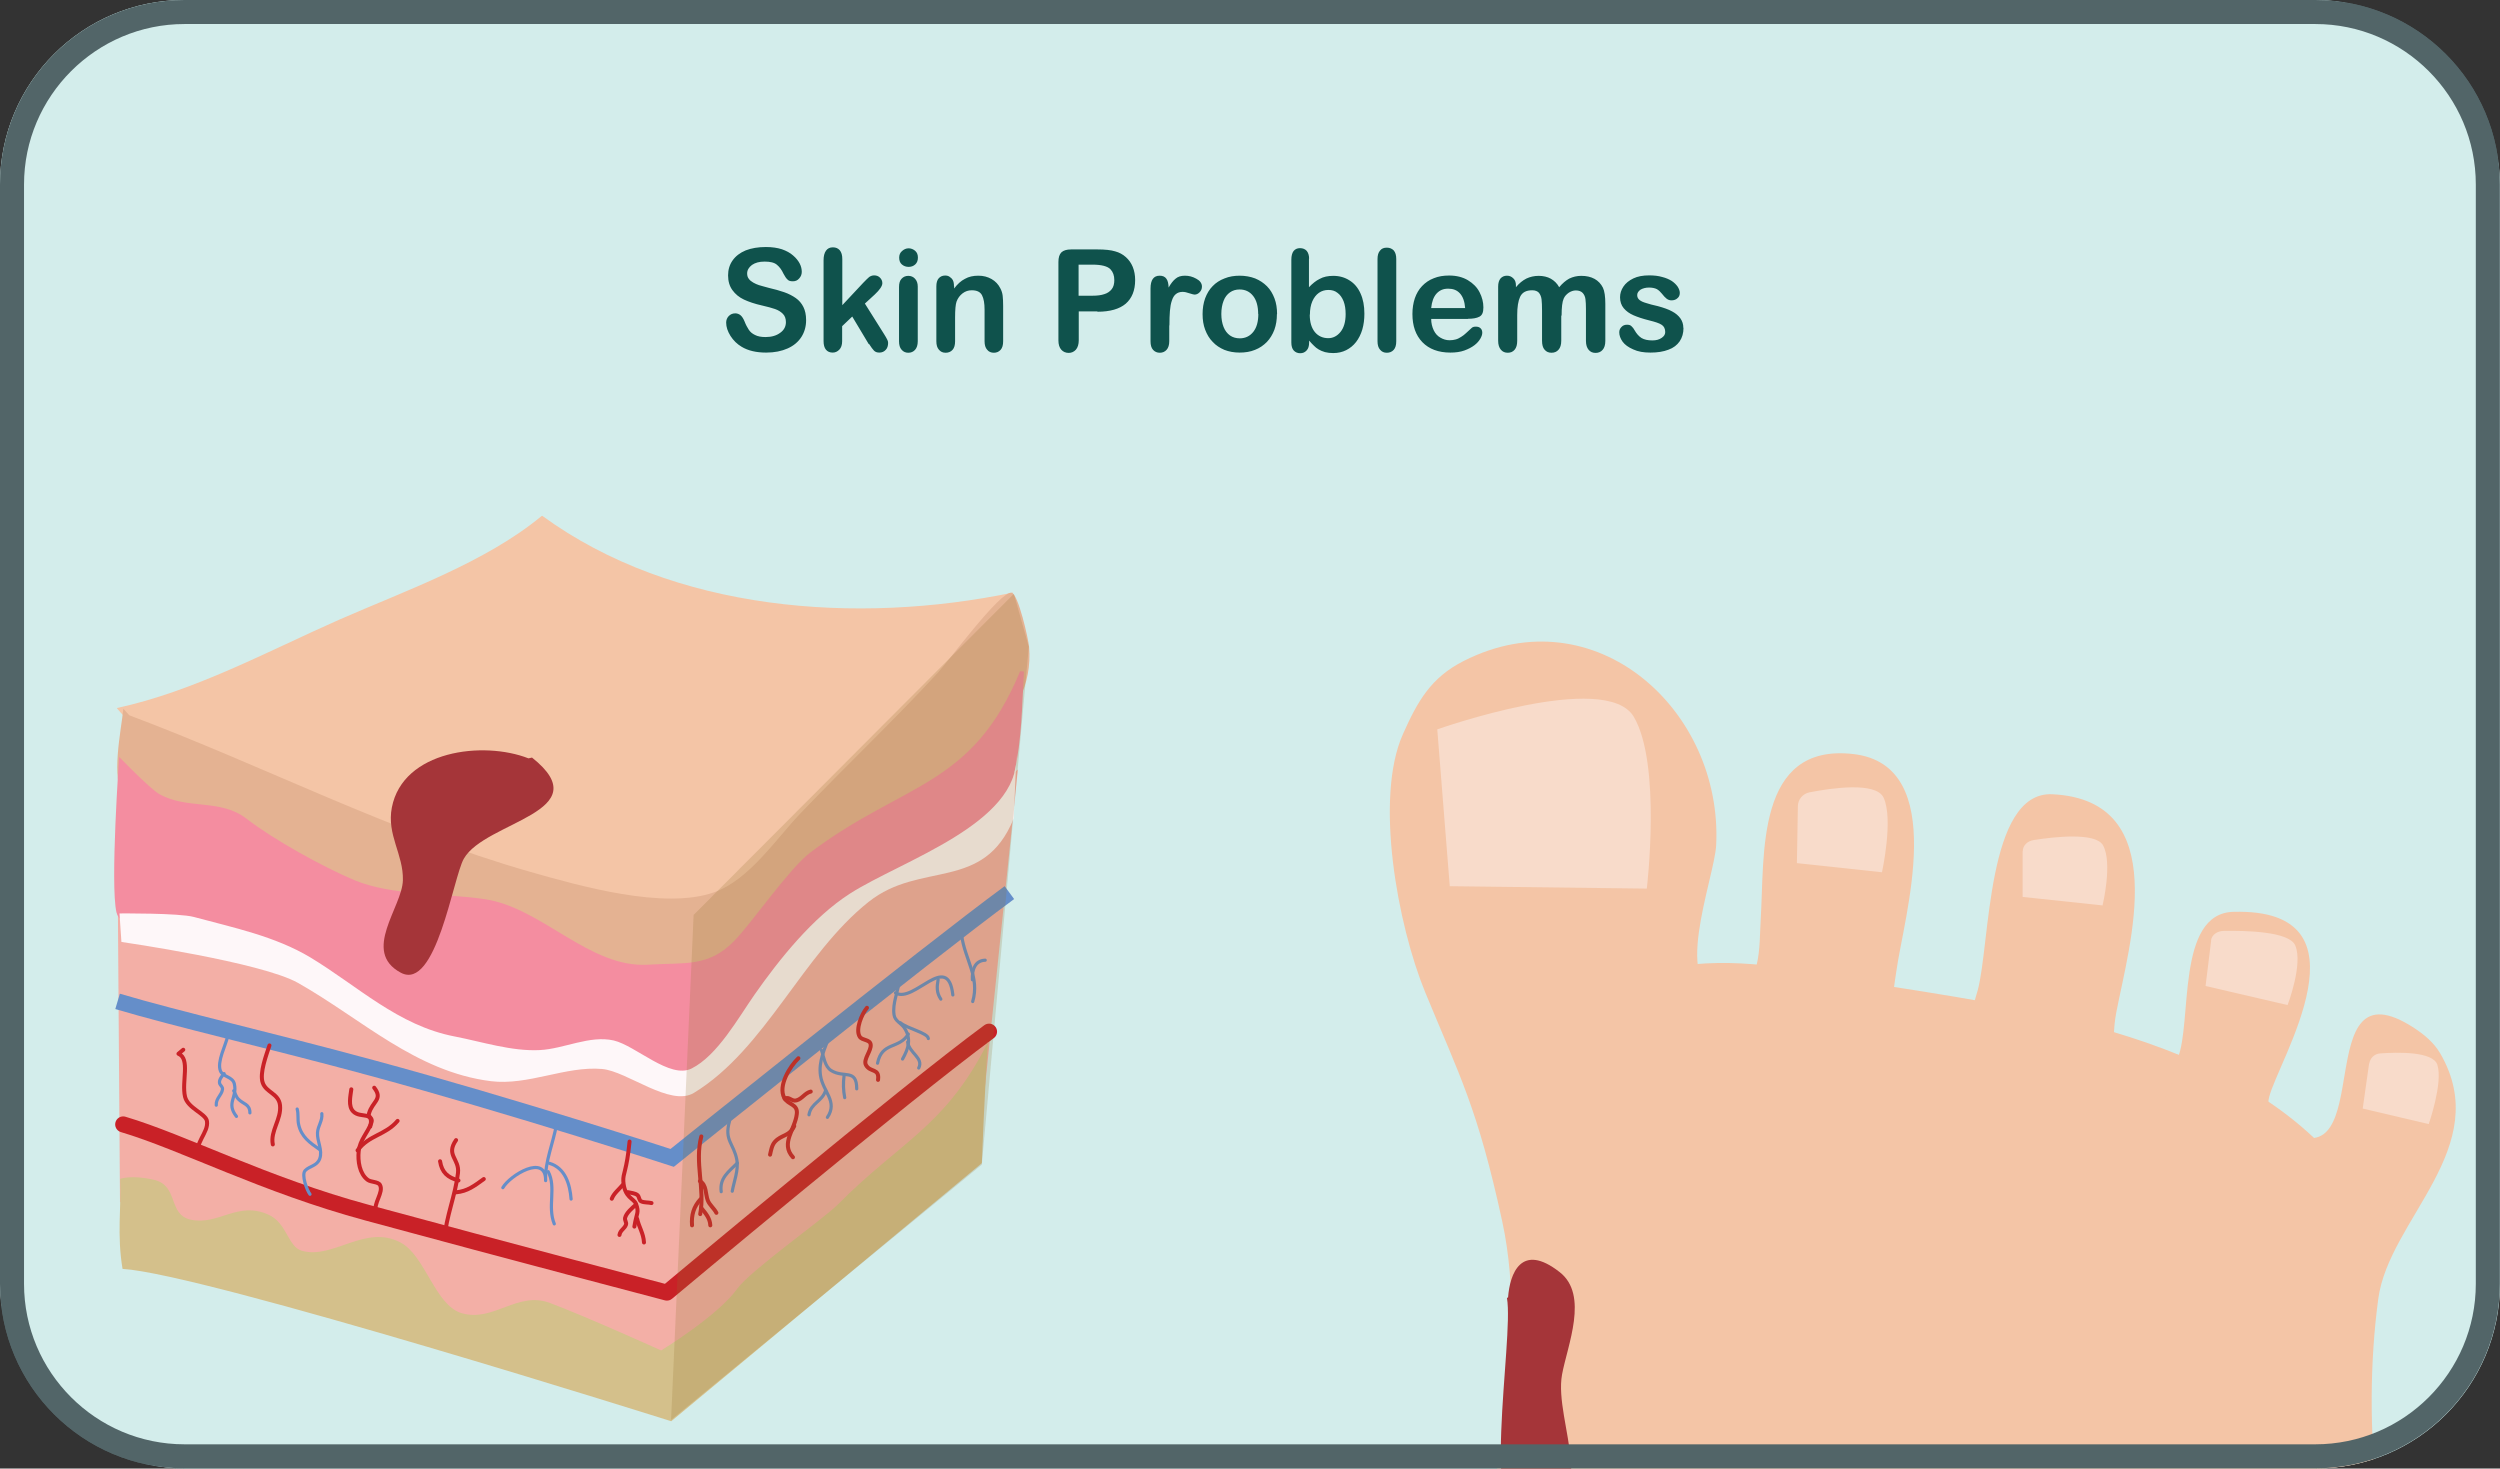
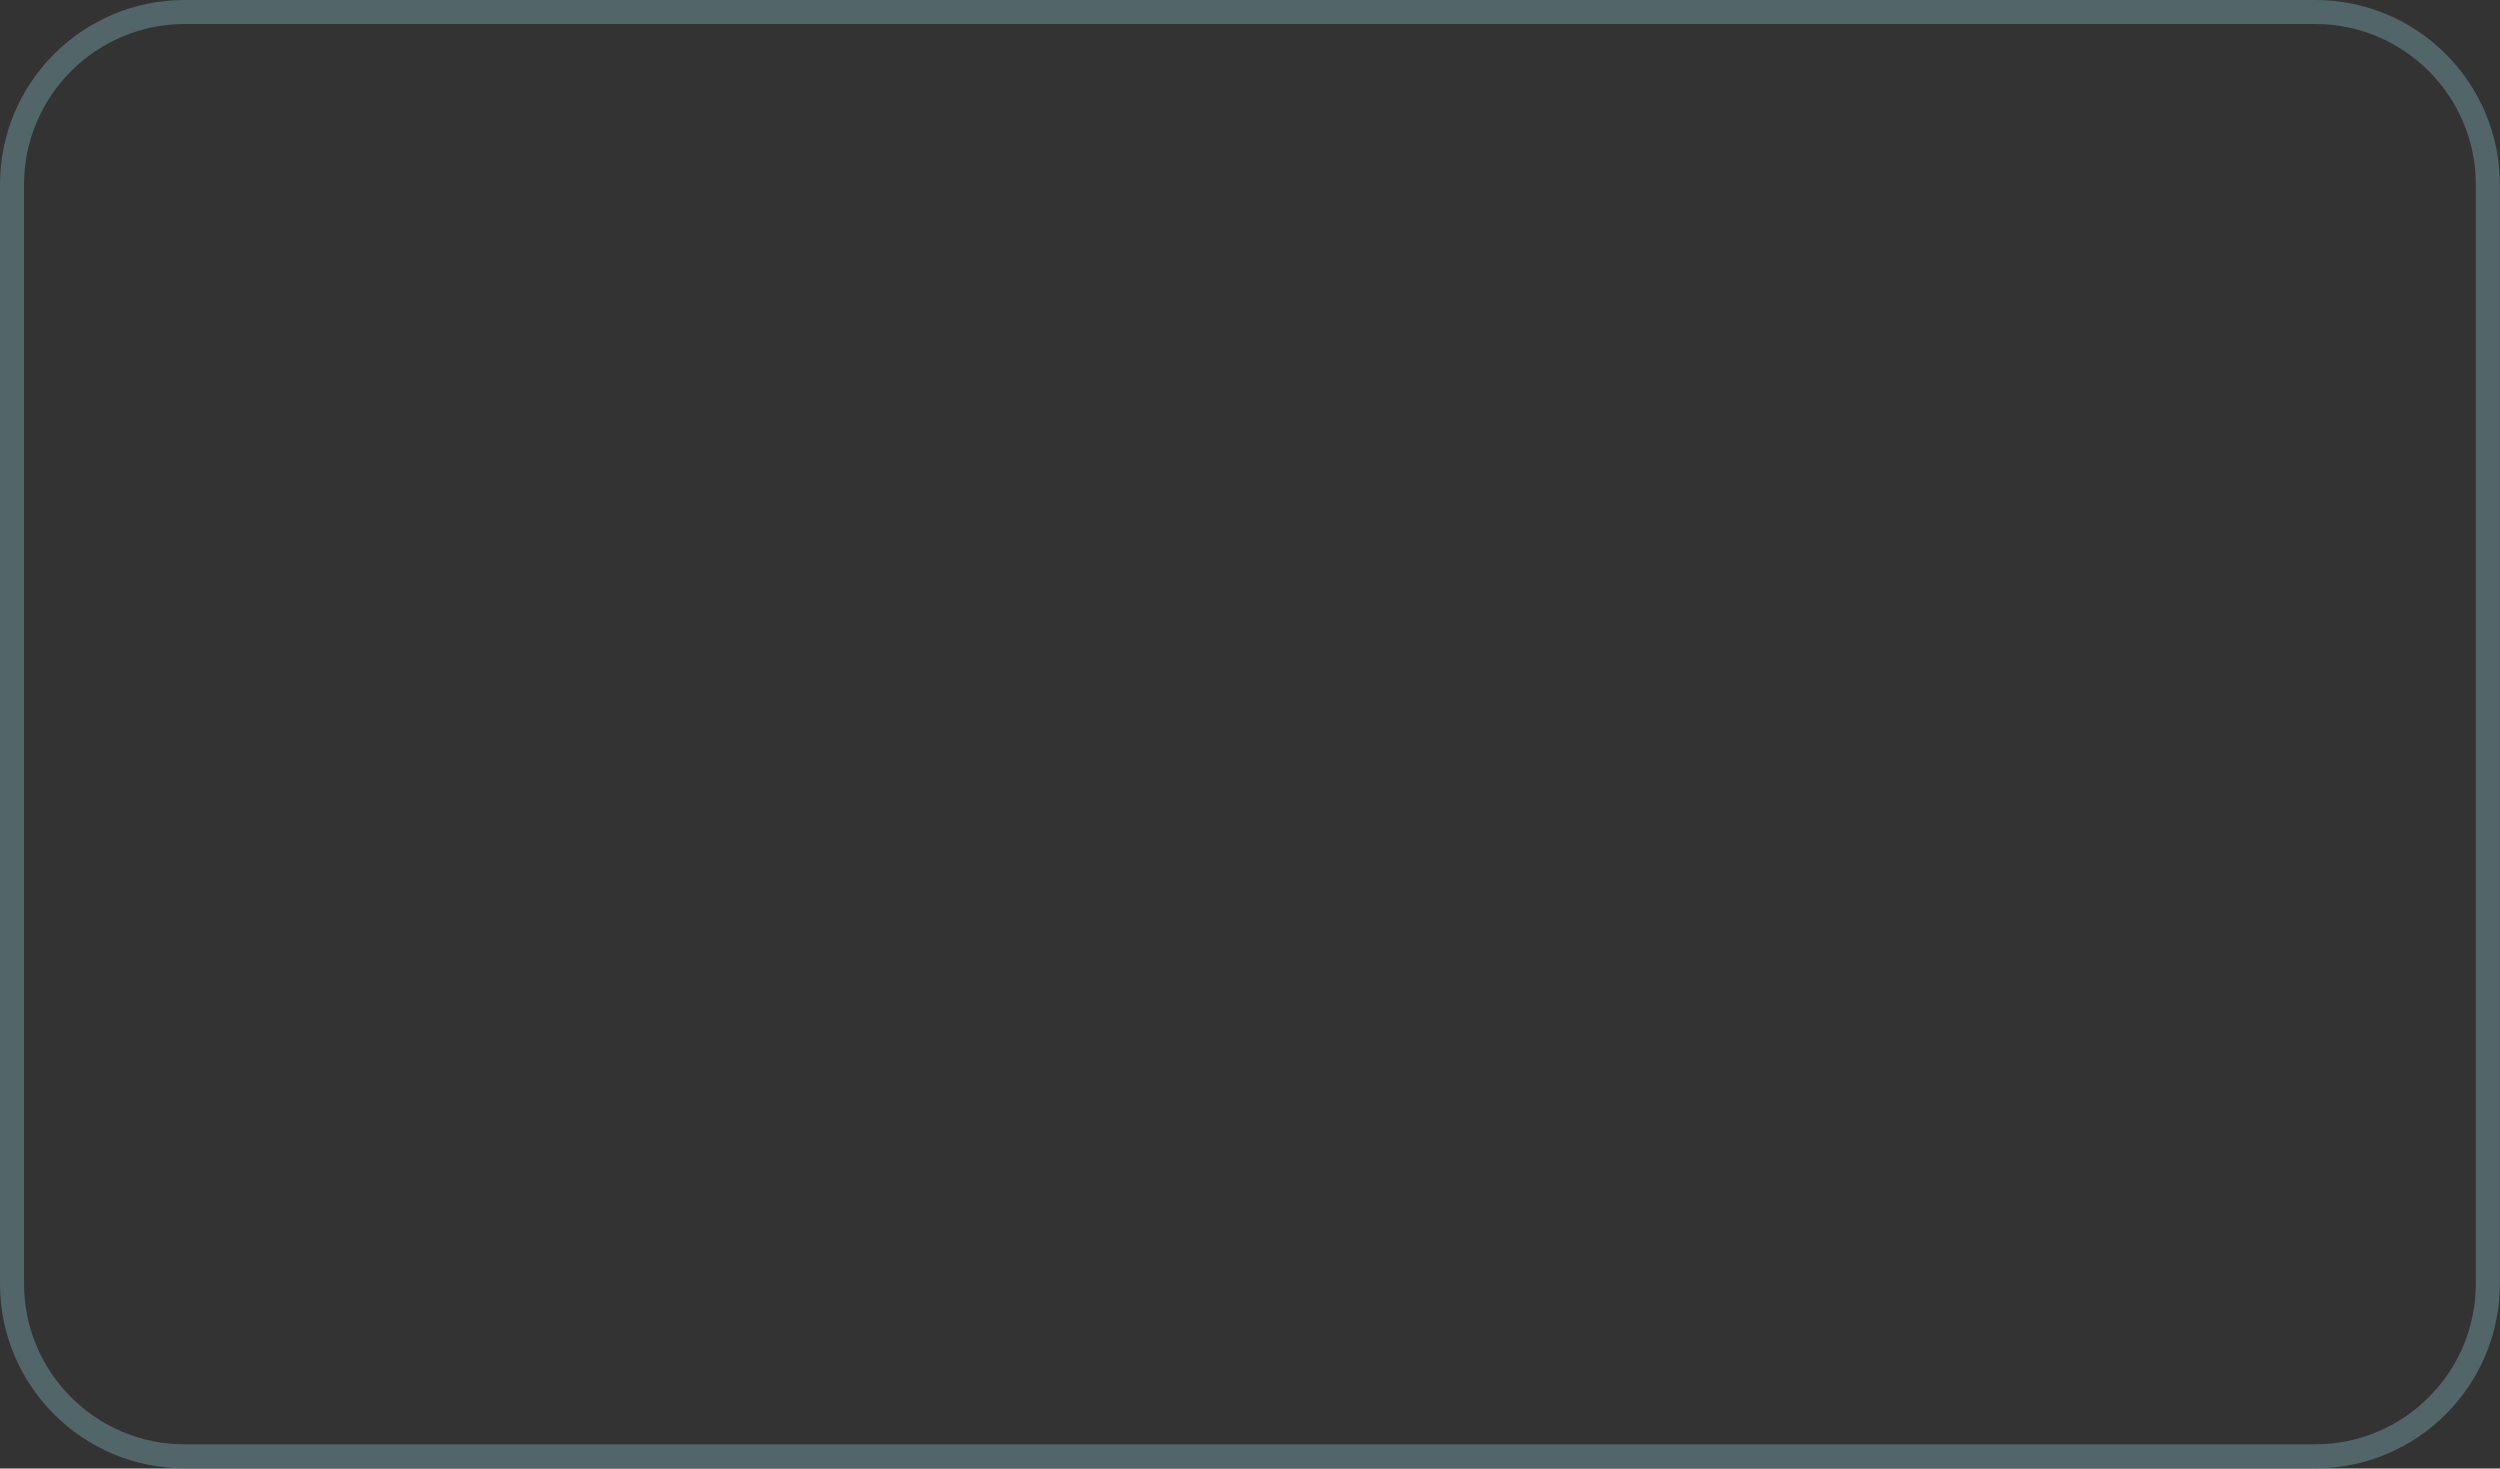
<svg xmlns="http://www.w3.org/2000/svg" id="Layer_1" data-name="Layer 1" viewBox="0 0 156.06 91.67">
  <rect x="0" y="0" width="156.06" height="91.67" fill="#333333" stroke="none" />
  <defs>
    <style>
      .cls-1, .cls-2, .cls-3, .cls-4, .cls-5 {
        fill: none;
      }

      .cls-1, .cls-3, .cls-5 {
        stroke-linecap: round;
        stroke-linejoin: round;
      }

      .cls-1, .cls-5 {
        stroke: #c92127;
      }

      .cls-6 {
        clip-path: url(#clippath);
      }

      .cls-2, .cls-7, .cls-8, .cls-9, .cls-10, .cls-11, .cls-12, .cls-13, .cls-14, .cls-15, .cls-16, .cls-17, .cls-18 {
        stroke-width: 0px;
      }

      .cls-3 {
        stroke-width: .2px;
      }

      .cls-3, .cls-4 {
        stroke: #658ec9;
      }

      .cls-7 {
        fill: #93712b;
        isolation: isolate;
        opacity: .21;
      }

      .cls-4 {
        stroke-miterlimit: 10;
      }

      .cls-5 {
        stroke-width: .25px;
      }

      .cls-8 {
        fill: #f48da0;
      }

      .cls-9 {
        fill: #f3afa6;
      }

      .cls-10 {
        fill: #f4c5a6;
      }

      .cls-11 {
        fill: #f8dbca;
      }

      .cls-12 {
        fill: #526568;
      }

      .cls-13 {
        fill: #0f524c;
      }

      .cls-14 {
        fill: #d3edeb;
      }

      .cls-15 {
        fill: #d4c08b;
      }

      .cls-16 {
        fill: #a53539;
      }

      .cls-17 {
        fill: #fef7f9;
      }

      .cls-18 {
        fill: #e4b292;
      }
    </style>
    <clipPath id="clippath">
-       <rect class="cls-2" x="0" y="0" width="156.06" height="91.67" rx="11.52" ry="11.52" />
-     </clipPath>
+       </clipPath>
  </defs>
  <path class="cls-12" d="M144.53,1.5c5.53,0,10.02,4.5,10.02,10.02v68.62c0,5.53-4.5,10.02-10.02,10.02H11.52c-5.53,0-10.02-4.5-10.02-10.02V11.52C1.5,6,6,1.5,11.52,1.5h133.01M144.53,0H11.52C5.16,0,0,5.16,0,11.52v68.62c0,6.36,5.16,11.52,11.52,11.52h133.01c6.36,0,11.52-5.16,11.52-11.52V11.52c0-6.36-5.16-11.52-11.52-11.52h0Z" />
  <g class="cls-6">
-     <path id="_48" data-name="48" class="cls-14" d="M162.19,89.54c0,3.94-2.94,7.14-6.57,7.14H1.54c-3.63,0-6.57-3.21-6.57-7.14V2.63c0-3.95,2.94-7.14,6.57-7.14h154.09c3.63,0,6.57,3.2,6.57,7.14v86.91Z" />
+     <path id="_48" data-name="48" class="cls-14" d="M162.19,89.54c0,3.94-2.94,7.14-6.57,7.14H1.54c-3.63,0-6.57-3.21-6.57-7.14V2.63c0-3.95,2.94-7.14,6.57-7.14h154.09v86.91Z" />
    <g id="_53" data-name="53">
      <g id="_54" data-name="54">
        <path class="cls-13" d="M50.32,20c0,.38-.1.73-.29,1.03-.2.31-.48.55-.86.72-.38.17-.82.26-1.34.26-.62,0-1.13-.12-1.53-.36-.29-.17-.52-.4-.7-.68-.18-.29-.27-.56-.27-.83,0-.16.05-.29.16-.41.11-.11.24-.17.41-.17.13,0,.25.05.34.13.09.08.17.21.24.38.08.21.17.37.26.51.09.14.22.25.39.33.17.09.39.13.66.13.38,0,.68-.09.92-.27.24-.17.35-.4.35-.66,0-.21-.06-.39-.19-.52-.13-.13-.29-.23-.49-.3-.2-.07-.47-.14-.81-.22-.45-.1-.83-.23-1.13-.37-.3-.14-.54-.34-.72-.59-.18-.25-.27-.55-.27-.92,0-.35.09-.66.28-.93s.46-.48.82-.63c.36-.14.78-.21,1.26-.21.39,0,.72.05,1,.14.28.1.51.22.7.39.19.16.32.33.41.5.09.17.13.35.13.52,0,.15-.05.29-.16.41-.11.13-.24.18-.4.18-.15,0-.26-.03-.33-.11-.08-.07-.16-.19-.25-.36-.11-.24-.25-.43-.41-.56-.16-.14-.42-.2-.77-.2-.33,0-.59.07-.79.21-.2.15-.3.33-.3.53,0,.13.03.24.1.33.07.1.16.17.28.24.12.07.24.12.36.16.12.04.33.09.61.17.35.08.67.17.96.27.29.1.53.23.73.37.2.14.36.33.47.55.11.22.17.49.17.81ZM54.23,21.48l-1.03-1.72-.63.6v.94c0,.23-.06.41-.18.53-.12.12-.25.18-.41.18-.18,0-.32-.06-.42-.18-.1-.12-.15-.3-.15-.54v-5.04c0-.26.05-.46.15-.6.1-.14.24-.21.43-.21s.32.06.43.18c.11.13.16.31.16.56v2.87l1.31-1.4c.16-.17.29-.29.37-.36.09-.06.19-.1.31-.1.15,0,.27.05.36.14.1.1.15.21.15.35,0,.17-.16.41-.47.7l-.62.57,1.2,1.91c.09.14.15.25.19.33.04.07.06.14.06.21,0,.19-.05.34-.15.44-.1.11-.23.17-.4.17-.14,0-.25-.04-.33-.12-.08-.08-.18-.22-.31-.42ZM57.29,17.88v3.42c0,.24-.06.42-.17.54-.11.12-.25.18-.42.18s-.31-.06-.42-.19c-.11-.12-.16-.3-.16-.53v-3.38c0-.23.05-.41.16-.52.11-.12.25-.18.42-.18s.31.06.42.18c.11.12.17.28.17.49ZM56.72,16.66c-.16,0-.3-.05-.42-.15-.12-.1-.17-.25-.17-.43,0-.17.06-.31.18-.41.12-.11.26-.17.41-.17s.29.06.4.15c.12.1.18.24.18.43s-.06.33-.17.43c-.11.1-.25.15-.41.15ZM59.56,17.87v.14c.21-.28.43-.48.67-.6.24-.14.52-.2.84-.2s.58.07.83.21c.24.14.42.33.54.57.08.15.13.3.15.47.02.17.03.38.03.64v2.2c0,.24-.05.42-.16.54-.11.12-.25.18-.42.18s-.32-.06-.42-.19c-.11-.12-.16-.3-.16-.53v-1.97c0-.39-.05-.69-.16-.9-.11-.21-.32-.31-.64-.31-.21,0-.4.06-.57.19-.17.13-.3.3-.38.52-.06.17-.09.51-.09.99v1.48c0,.24-.05.42-.16.54-.11.12-.25.18-.43.18s-.31-.06-.42-.19c-.11-.12-.16-.3-.16-.53v-3.42c0-.23.05-.4.15-.51.1-.11.23-.17.4-.17.1,0,.2.02.28.08.08.05.15.12.2.21.05.1.07.22.07.37ZM68.5,19.44h-1.16v1.8c0,.25-.06.45-.18.59-.12.13-.27.2-.45.2s-.35-.07-.46-.2c-.12-.13-.18-.33-.18-.58v-4.89c0-.29.06-.48.19-.61.13-.12.33-.18.61-.18h1.63c.48,0,.85.04,1.11.12.26.07.48.19.67.36.19.17.33.37.43.61.1.25.15.52.15.82,0,.65-.2,1.14-.59,1.48-.39.33-.98.5-1.76.5ZM68.19,16.52h-.86v1.94h.86c.3,0,.55-.03.75-.1.2-.06.35-.17.46-.31.11-.14.16-.33.16-.56,0-.29-.08-.51-.24-.68-.18-.19-.56-.29-1.13-.29ZM72.99,20.31v.99c0,.24-.06.42-.17.54-.11.12-.25.18-.42.18s-.31-.06-.42-.18c-.11-.12-.16-.3-.16-.54v-3.29c0-.53.19-.8.57-.8.19,0,.33.06.42.19.09.12.13.3.14.55.14-.25.28-.43.43-.55.15-.13.34-.19.59-.19s.48.06.71.19c.23.12.35.29.35.49,0,.14-.05.26-.15.36-.1.1-.2.14-.32.14-.04,0-.15-.03-.31-.08-.16-.06-.31-.09-.43-.09-.17,0-.31.05-.42.14-.11.09-.19.22-.25.41-.06.17-.1.39-.12.64-.02.25-.03.55-.03.91ZM79.71,19.61c0,.35-.05.68-.16.98-.11.29-.27.55-.47.76-.21.21-.45.38-.74.49-.29.12-.61.17-.96.17s-.67-.06-.95-.17c-.28-.12-.53-.28-.73-.5-.21-.21-.36-.47-.47-.76-.11-.29-.16-.61-.16-.97s.05-.68.16-.99c.11-.29.26-.55.47-.76.2-.21.45-.37.74-.48.29-.12.61-.17.95-.17s.67.06.96.17c.29.12.53.28.74.49.21.21.36.47.47.76.11.29.16.62.16.98ZM78.54,19.61c0-.48-.1-.86-.31-1.13-.21-.27-.49-.41-.85-.41-.23,0-.43.06-.6.18-.17.12-.31.29-.4.53-.09.23-.14.51-.14.82s.05.58.14.81c.09.23.23.41.4.53.17.12.38.18.61.18.35,0,.64-.14.85-.41.21-.27.31-.64.31-1.12ZM81.71,16.13v1.8c.22-.23.44-.41.67-.52.23-.13.51-.19.85-.19.39,0,.73.1,1.02.29.29.18.52.45.68.81.16.35.24.77.24,1.26,0,.36-.04.68-.13.99-.09.3-.22.56-.39.78-.17.22-.38.39-.62.51-.24.12-.51.18-.81.18-.18,0-.35-.02-.51-.06-.16-.05-.29-.1-.4-.17-.11-.07-.21-.14-.28-.22-.08-.07-.18-.18-.31-.33v.12c0,.22-.05.39-.16.5-.11.12-.24.17-.4.17s-.3-.06-.4-.17c-.1-.11-.15-.28-.15-.5v-5.17c0-.24.05-.42.14-.54.1-.12.23-.18.4-.18.18,0,.32.06.42.17.1.12.15.29.15.5ZM81.76,19.64c0,.48.11.83.32,1.09.21.25.49.38.84.38.29,0,.55-.13.76-.39.21-.26.32-.63.32-1.11,0-.31-.04-.58-.13-.81-.09-.22-.21-.4-.38-.52-.16-.13-.35-.18-.57-.18s-.42.06-.59.18c-.17.12-.31.3-.41.53-.1.23-.15.51-.15.83ZM85.99,21.3v-5.13c0-.23.05-.41.16-.53.1-.13.24-.18.42-.18s.32.06.43.17c.11.13.16.3.16.54v5.13c0,.24-.05.42-.16.54-.11.12-.25.18-.43.18s-.31-.06-.42-.19c-.11-.12-.16-.3-.16-.53ZM91.63,19.91h-2.29c0,.26.06.5.16.71.1.21.24.36.42.46.17.1.36.16.57.16.14,0,.27-.02.38-.05.12-.03.23-.09.34-.16.11-.07.21-.14.3-.23.09-.08.21-.19.36-.33.06-.06.15-.08.26-.08.12,0,.22.03.29.1.07.06.11.16.11.28,0,.11-.04.23-.12.37-.08.14-.21.29-.37.41-.17.13-.38.24-.63.33s-.54.13-.87.13c-.75,0-1.33-.22-1.75-.65-.42-.44-.62-1.02-.62-1.76,0-.35.05-.68.15-.98.1-.29.25-.55.45-.76.2-.21.44-.38.73-.49.29-.12.61-.17.96-.17.46,0,.85.1,1.17.29.33.2.57.44.73.75.16.31.24.63.24.95s-.08.49-.25.58c-.17.09-.41.13-.71.13ZM89.34,19.23h2.12c-.03-.41-.14-.71-.32-.91-.19-.21-.43-.3-.74-.3s-.53.1-.72.3c-.19.21-.3.51-.34.91ZM97.46,19.7v1.57c0,.25-.06.44-.17.56-.11.13-.26.19-.44.19s-.32-.06-.43-.19c-.11-.12-.16-.31-.16-.56v-1.88c0-.3-.01-.53-.03-.7-.02-.16-.07-.29-.16-.41-.09-.1-.23-.16-.42-.16-.38,0-.63.13-.76.41-.12.26-.18.64-.18,1.14v1.6c0,.25-.05.43-.16.56-.11.13-.25.19-.43.19s-.32-.06-.43-.19c-.11-.13-.17-.31-.17-.56v-3.38c0-.22.05-.39.15-.51.1-.11.23-.17.4-.17s.29.06.4.17c.11.1.16.25.16.44v.11c.2-.25.42-.42.65-.54.23-.11.49-.17.77-.17s.55.06.76.18c.21.12.39.29.52.53.2-.24.41-.42.63-.54.23-.11.47-.17.75-.17.32,0,.59.06.83.19.23.13.4.31.52.55.1.21.15.55.15,1.01v2.31c0,.25-.06.44-.17.56-.11.13-.26.19-.44.19s-.32-.06-.43-.19c-.11-.13-.17-.31-.17-.56v-1.99c0-.25-.01-.46-.03-.61-.02-.16-.08-.29-.17-.39-.09-.1-.24-.16-.43-.16-.15,0-.3.05-.44.14-.14.1-.25.21-.32.37-.09.2-.13.55-.13,1.06ZM105.09,20.47c0,.33-.08.6-.24.84-.16.23-.39.41-.7.52-.31.12-.68.18-1.12.18s-.78-.06-1.08-.2c-.3-.13-.52-.29-.66-.48-.14-.2-.21-.39-.21-.59,0-.13.05-.24.14-.33.09-.1.21-.14.35-.14.12,0,.22.03.28.1.07.06.13.14.19.25.12.21.26.37.43.48.17.1.39.15.68.15.23,0,.43-.05.58-.16.15-.1.22-.22.22-.36,0-.21-.08-.37-.23-.46-.15-.1-.41-.18-.77-.27-.4-.1-.73-.21-.98-.32-.25-.11-.45-.25-.61-.44-.15-.18-.23-.41-.23-.68,0-.24.07-.46.21-.67.14-.21.35-.38.62-.51.27-.13.6-.19.99-.19.3,0,.57.03.81.1.24.06.44.15.6.25.16.11.28.23.37.36.08.13.13.26.13.38,0,.13-.04.25-.14.33-.09.09-.22.14-.38.14-.12,0-.22-.04-.31-.11-.08-.06-.18-.17-.29-.31-.09-.11-.19-.21-.31-.28-.12-.06-.28-.1-.49-.1s-.39.05-.53.13c-.14.1-.21.21-.21.34,0,.13.05.23.15.31.1.08.24.14.42.19.17.06.41.12.72.19.36.1.66.2.89.33.23.12.4.27.52.44.12.17.18.37.18.58Z" />
      </g>
    </g>
    <g id="_104" data-name="104">
      <path id="_105" data-name="105" class="cls-10" d="M97.15,62.19c3.17-.44,6.08-1.89,9.33-2.05,4.03-.21,7.63.83,11.56,1.44,10.53,1.64,24.9,3.93,30.26,14.59" />
      <path id="_106" data-name="106" class="cls-10" d="M93.01,96.92c-.44-2.57.62-5.24.89-7.8.46-4.32.79-8.67-.13-12.9-1.53-7.05-2.65-9.05-4.8-14.27-1.72-4.18-3.19-12.12-1.39-16.13.9-2.02,1.73-3.52,3.79-4.56,8.21-4.16,16.18,3.07,15.76,11.5-.11,2.1-2.99,9.36.65,9.21,2.26-.1,2.02-2.96,2.13-4.58.25-4.01-.34-11.02,5.78-10.32,6.07.7,3.14,10.23,2.69,13.54-.21,1.51-.81,4.07,1.16,4.58,2.62.68,3.33-1.23,3.91-3.35.79-2.86.55-12.45,4.66-12.26,7.58.36,4.79,9.46,4,13.6-.38,2-.2,4.73,2.29,5.31,1.45.33,1.07-1.3,1.54-2.43.92-2.22-.12-9.05,3.48-9.14,8.86-.24,2.79,9.28,2.23,11.56-.23.95.19,1.58,1.02,2.05,5.89,3.35,1.33-10.72,8.03-6.36.65.43,1.23.91,1.63,1.59,3.4,5.86-3.21,10.34-3.87,15.32-.54,4.04-.53,8.29-.07,12.33.18,1.56,1.02,4.25.06,5.66-2.06,3.02-9.62,4.01-12.93,4.15-9.44.4-18.3-1.78-27.56-2.97-4.86-.62-10.32-.02-14.86-2.16" />
      <path id="_107" data-name="107" class="cls-11" d="M89.72,45.53s10.53-3.73,12.27-.78c1.74,2.96.81,10.72.81,10.72l-12.3-.15-.78-9.79Z" />
      <path id="_108" data-name="108" class="cls-11" d="M112.23,50.33c0-.42.31-.79.73-.87,1.34-.26,4.14-.68,4.62.33.63,1.35-.1,4.66-.1,4.66l-5.31-.57.06-3.55Z" />
      <path id="_109" data-name="109" class="cls-11" d="M126.27,53.13c0-.34.28-.63.68-.69,1.26-.2,3.87-.5,4.33.33.61,1.1-.03,3.75-.03,3.75l-4.99-.53v-2.85Z" />
      <path id="_110" data-name="110" class="cls-11" d="M138.02,58.71c.04-.34.37-.59.79-.6,1.33-.02,4.09.02,4.47.91.5,1.17-.48,3.72-.48,3.72l-5.12-1.19.35-2.84Z" />
      <path id="_111" data-name="111" class="cls-11" d="M147.9,66.39c.05-.34.32-.6.66-.63,1.08-.08,3.32-.14,3.59.71.36,1.14-.54,3.7-.54,3.7l-4.12-.97.4-2.82Z" />
      <path id="_112" data-name="112" class="cls-16" d="M94.14,80.98c.11-1.45.81-3.46,3.22-1.57,1.84,1.43.48,4.58.15,6.39-.55,2.98,2.71,8.27-2.09,9.35-3.21.72-.89-11.51-1.35-14.12" />
    </g>
    <path id="_113" data-name="113" class="cls-9" d="M63.53,48.04l-20,17.15L7.34,54.15l.15,20.88,33.59,11.95,20.38-18.88,2.08-20.06Z" />
    <path id="_114" data-name="114" class="cls-10" d="M33.8,32.22c-3.51,2.9-8.49,4.65-12.62,6.46-4.5,1.99-9.07,4.48-13.89,5.52,2.47,3,6.86,4.23,10.28,5.66,5.71,2.38,10.29,5.48,16.53,6.9,2.12.48,8.92,1.23,10.89.17,8.62-4.7,13.66-12.69,18.25-19.94-9.72,2.02-21.18,1.2-29.39-4.79" />
    <path id="_115" data-name="115" class="cls-18" d="M7.7,44.24c-.13,1.34-.81,4.39.04,5.54.51.7,2.12.63,2.89.98,3.06,1.41,6.49,2.29,9.44,3.82,4.87,2.53,10.24,4.68,15.53,6.12,1.84.5,4.74,1.48,6.64,1.13,1.45-.26,3.54-2.34,4.67-3.29,3.23-2.69,6.64-5.07,9.73-7.9,3.07-2.81,8.01-5.47,7.6-10.26-.04-.46-.67-3.29-1.09-3.38-.69-.15-4,4.35-4.61,5-2.78,3.01-5.72,5.79-8.55,8.75-1.54,1.6-3.21,4.17-5.41,4.95-3.13,1.11-8.39-.4-11.46-1.27-8.76-2.5-16.61-6.61-25.05-9.78" />
-     <path id="_116" data-name="116" class="cls-8" d="M63.68,41.9c-3,7.27-7.27,6.92-13.1,11.32-1.32,1-3.62,4.36-4.74,5.51-1.63,1.68-3.12,1.34-5.39,1.49-3.66.22-6.61-3.56-10.19-4.09-2.6-.39-5.74-.2-8.12-1.18-1.98-.83-5.05-2.53-6.76-3.85-1.63-1.26-3.72-.54-5.45-1.54-.62-.37-2.49-2.31-2.49-2.31,0,0-.57,7.98-.17,9.7.22.94,1.75.91,2.48.91,2.91.02,5.33.67,7.72,2.42,6.98,5.15,11.07,7.05,19.96,5.88,1.17-.16,5.75,1.78,5.75,1.78,0,0,6.77-8.12,10.76-11.5,1.72-1.46,4.2-1.79,6.04-3.07,3.91-2.76,3.69-7.22,3.94-11.45" />
    <path id="_117" data-name="117" class="cls-17" d="M63.45,47.16c.15,4.27-7.13,6.54-10.39,8.62-2.31,1.48-4.4,4.08-5.96,6.31-1,1.43-2.32,3.81-3.93,4.61-1.35.68-3.47-1.42-4.86-1.75-1.5-.34-3.09.52-4.61.6-1.76.09-3.61-.52-5.32-.85-3.53-.68-6.05-3.15-9-4.93-2.21-1.33-4.84-1.87-7.28-2.53-.92-.25-4.64-.22-4.64-.22l.12,1.78s8.74,1.26,11.03,2.56c3.96,2.24,7.34,5.54,12.03,6.13,2.33.29,4.67-.96,6.95-.76,1.57.14,4.25,2.39,5.73,1.49,4.47-2.73,6.77-8.64,10.9-11.92,3.25-2.59,7.19-.59,9.06-5.21" />
    <path id="_118" data-name="118" class="cls-4" d="M63.01,55.72c-5.23,3.84-21.05,16.56-21.05,16.56,0,0-9.86-3.21-18.73-5.61-6.41-1.74-12.13-3.04-15.89-4.16" />
    <path id="_119" data-name="119" class="cls-1" d="M61.74,64.4c-5.23,3.84-20.11,16.29-20.11,16.29,0,0-9.84-2.58-18.71-4.99-6.41-1.73-11.47-4.39-15.23-5.51" />
    <path id="_120" data-name="120" class="cls-5" d="M27.74,77.35c.11-1.42.69-2.73.85-4.13.1-.89-.78-1.1-.12-2.05" />
    <path id="_121" data-name="121" class="cls-5" d="M28.62,73.69c-.67-.18-1.04-.5-1.15-1.2" />
    <path id="_122" data-name="122" class="cls-5" d="M28.46,74.43c.72-.06,1.17-.42,1.74-.83" />
    <path id="_123" data-name="123" class="cls-3" d="M56.14,61.18c-.07.73-.44,1.43-.33,2.17.05.38.44.52.64.81.45.68.27,1.28-.11,1.95" />
    <path id="_124" data-name="124" class="cls-3" d="M56.7,64.55c-.57.96-1.65.46-1.92,1.82" />
    <path id="_125" data-name="125" class="cls-3" d="M56.2,63.84c.43.37,1.73.64,1.75.99" />
    <path id="_126" data-name="126" class="cls-3" d="M56.66,65.05c.1.69,1.01.99.69,1.62" />
    <path id="_127" data-name="127" class="cls-3" d="M51.8,64.61c-.3.83-.72,1.64-.58,2.54.15,1,1.1,1.6.43,2.6" />
    <path id="_128" data-name="128" class="cls-3" d="M51.54,68.06c-.2.7-.92.79-1.04,1.53" />
    <path id="_129" data-name="129" class="cls-3" d="M51.28,65.56c.15.41.2,1.02.61,1.27.79.49,1.59-.14,1.59,1.14" />
    <path id="_130" data-name="130" class="cls-3" d="M52.69,67.14c-.06.49-.05.91.04,1.38" />
    <path id="_131" data-name="131" class="cls-3" d="M55.9,61.98c1.14.69,3.27-2.65,3.58.13" />
    <path id="_132" data-name="132" class="cls-3" d="M58.56,61.16c-.08.45-.1.81.17,1.21" />
    <path id="_133" data-name="133" class="cls-3" d="M60.03,58.4c.21,1.51,1.14,2.6.69,4.12" />
    <path id="_134" data-name="134" class="cls-3" d="M60.7,61.16c-.03-.58.14-1.2.8-1.22" />
    <path id="_135" data-name="135" class="cls-3" d="M45.54,69.99c-.35,1.21.27,1.38.46,2.43.11.61-.18,1.33-.29,1.94" />
    <path id="_136" data-name="136" class="cls-3" d="M46.03,72.6c-.56.56-1.12.94-1.01,1.79" />
    <path id="_137" data-name="137" class="cls-3" d="M34.74,70.18c-.2,1.18-.73,2.32-.68,3.52.03-1.72-2.24-.32-2.67.44" />
    <path id="_138" data-name="138" class="cls-3" d="M14.22,64.66c-.12.58-.69,1.61-.46,2.19.16.39.77.35.87.82.19.86-.53,1.18.13,2.02" />
    <path id="_139" data-name="139" class="cls-3" d="M14.59,68.09c.1.16.15.39.29.52.3.32.72.3.72.86" />
    <path id="_140" data-name="140" class="cls-3" d="M13.99,67.02c-.13.15-.34.39-.28.61.04.13.2.21.18.37-.05.37-.42.56-.39.99" />
    <path id="_141" data-name="141" class="cls-3" d="M34.22,73.14c.52.99-.06,2.18.38,3.26" />
    <path id="_142" data-name="142" class="cls-3" d="M34.3,72.62c.98.29,1.28,1.31,1.35,2.23" />
    <path id="_143" data-name="143" class="cls-5" d="M23.47,75.68c-.19-.56.5-1.25.25-1.71-.11-.21-.58-.17-.77-.32-.51-.38-.62-1.18-.56-1.77.07-.73.57-1.16.8-1.82.1-.28-.22-.32-.16-.54.21-.77.9-.89.33-1.62" />
    <path id="_144" data-name="144" class="cls-5" d="M23.11,70.33c.26-1.02-.6-.48-1.06-.95-.33-.33-.17-.97-.12-1.38" />
    <path id="_145" data-name="145" class="cls-5" d="M22.32,71.81c.71-.96,1.75-.95,2.5-1.84" />
    <path id="_146" data-name="146" class="cls-5" d="M39.3,71.26c-.18,1.87-.42,1.96-.39,2.48.07,1.04.65,1.05.79,1.41.21.56.04.54-.1,1.42" />
-     <path id="_147" data-name="147" class="cls-5" d="M39.7,75.2c-.23.2-.61.52-.68.83-.03.15.1.28.06.41-.09.27-.36.34-.41.65" />
    <path id="_148" data-name="148" class="cls-5" d="M39.2,74.42c.19.05.44.06.59.18.13.11.09.34.25.4.19.08.43.05.63.1" />
    <path id="_149" data-name="149" class="cls-5" d="M38.87,73.97c-.23.28-.55.52-.68.86" />
    <path id="_150" data-name="150" class="cls-5" d="M39.77,76.08c.12.53.4.91.43,1.48" />
    <path id="_151" data-name="151" class="cls-5" d="M43.78,70.94c-.43,1.62.23,3.25-.07,4.85" />
    <path id="_152" data-name="152" class="cls-5" d="M43.73,74.86c-.43.47-.58.99-.53,1.63" />
    <path id="_153" data-name="153" class="cls-5" d="M43.69,73.73c.42.23.34.79.49,1.2.12.3.39.49.54.78" />
    <path id="_154" data-name="154" class="cls-5" d="M49.84,66.06c-.53.5-1.29,1.72-.88,2.48.24.44.85.37.78.99-.1.97-1.04,1.84-.24,2.71" />
    <path id="_155" data-name="155" class="cls-5" d="M43.77,75.4c.27.33.55.64.57,1.09" />
    <path id="_156" data-name="156" class="cls-5" d="M16.82,65.26c-.19.59-.63,1.72-.42,2.33.21.62,1,.66,1.08,1.41.09.88-.62,1.6-.45,2.44" />
-     <path id="_157" data-name="157" class="cls-5" d="M12.4,72.21c-.3-.87.63-1.49.52-2.22-.07-.48-1.2-.8-1.37-1.53-.22-.95.34-2.37-.41-2.68l.3-.25" />
    <path id="_158" data-name="158" class="cls-3" d="M19.35,74.55c-.19-.24-.55-1.22-.3-1.48.28-.29.74-.28.91-.74.19-.54-.17-1.08-.14-1.62.02-.43.32-.74.27-1.19" />
    <path id="_159" data-name="159" class="cls-3" d="M19.94,71.75c-.6-.42-1.13-.78-1.3-1.56-.07-.32,0-.64-.09-.96" />
    <path id="_160" data-name="160" class="cls-5" d="M49.58,70.29c-.3.66-.8.53-1.21.99-.19.21-.24.54-.3.8" />
    <path id="_161" data-name="161" class="cls-5" d="M48.98,68.58c.27-.16.44.2.74.11.36-.1.52-.46.89-.55" />
    <path id="_162" data-name="162" class="cls-5" d="M54.12,62.91c-.32.37-.74,1.36-.45,1.81.16.24.64.16.68.48.06.39-.49.94-.29,1.29.27.48.85.17.75.92" />
    <g id="_163" data-name="163">
      <path class="cls-15" d="M7.5,73.59s.71-.27,2.12.06c1.56.37.84,2.18,2.3,2.49,1.74.36,2.91-1.18,4.83-.32,1.18.52,1.21,2.01,2.1,2.26,1.95.55,3.94-1.68,6.15-.52,1.56.82,2.15,3.94,3.84,4.42,1.99.56,3.46-1.41,5.5-.64,2.25.84,6.93,2.96,6.93,2.96,0,0,3.54-2.16,4.74-3.84.81-1.14,5.34-4.32,6.3-5.28,3.9-3.94,6.71-4.85,9.36-10.12-.19,2.68-.38,7.55-.38,7.55l-19.39,16.11s-29.16-9.21-34.25-9.51c-.36-2.15-.07-3.8-.15-5.61" />
    </g>
    <g id="_164" data-name="164">
      <path class="cls-7" d="M43.3,57.09l-1.41,31.55,19.4-15.94,2.93-32.33-.93-3.3-19.98,20.03Z" />
    </g>
    <path id="_165" data-name="165" class="cls-16" d="M32.99,47.34c-2.82-1.11-7.84-.5-8.53,3.07-.33,1.71.73,2.92.69,4.54-.04,1.68-2.6,4.45-.13,5.77,2.2,1.18,3.26-5.93,3.93-7.11,1.32-2.35,8.54-2.91,4.26-6.32" />
  </g>
-   <path class="cls-12" d="M144.53,1.5c5.53,0,10.02,4.5,10.02,10.02v68.62c0,5.53-4.5,10.02-10.02,10.02H11.52c-5.53,0-10.02-4.5-10.02-10.02V11.52C1.5,6,6,1.5,11.52,1.5h133.01M144.53,0H11.52C5.16,0,0,5.16,0,11.52v68.62c0,6.36,5.16,11.52,11.52,11.52h133.01c6.36,0,11.52-5.16,11.52-11.52V11.52c0-6.36-5.16-11.52-11.52-11.52h0Z" />
</svg>